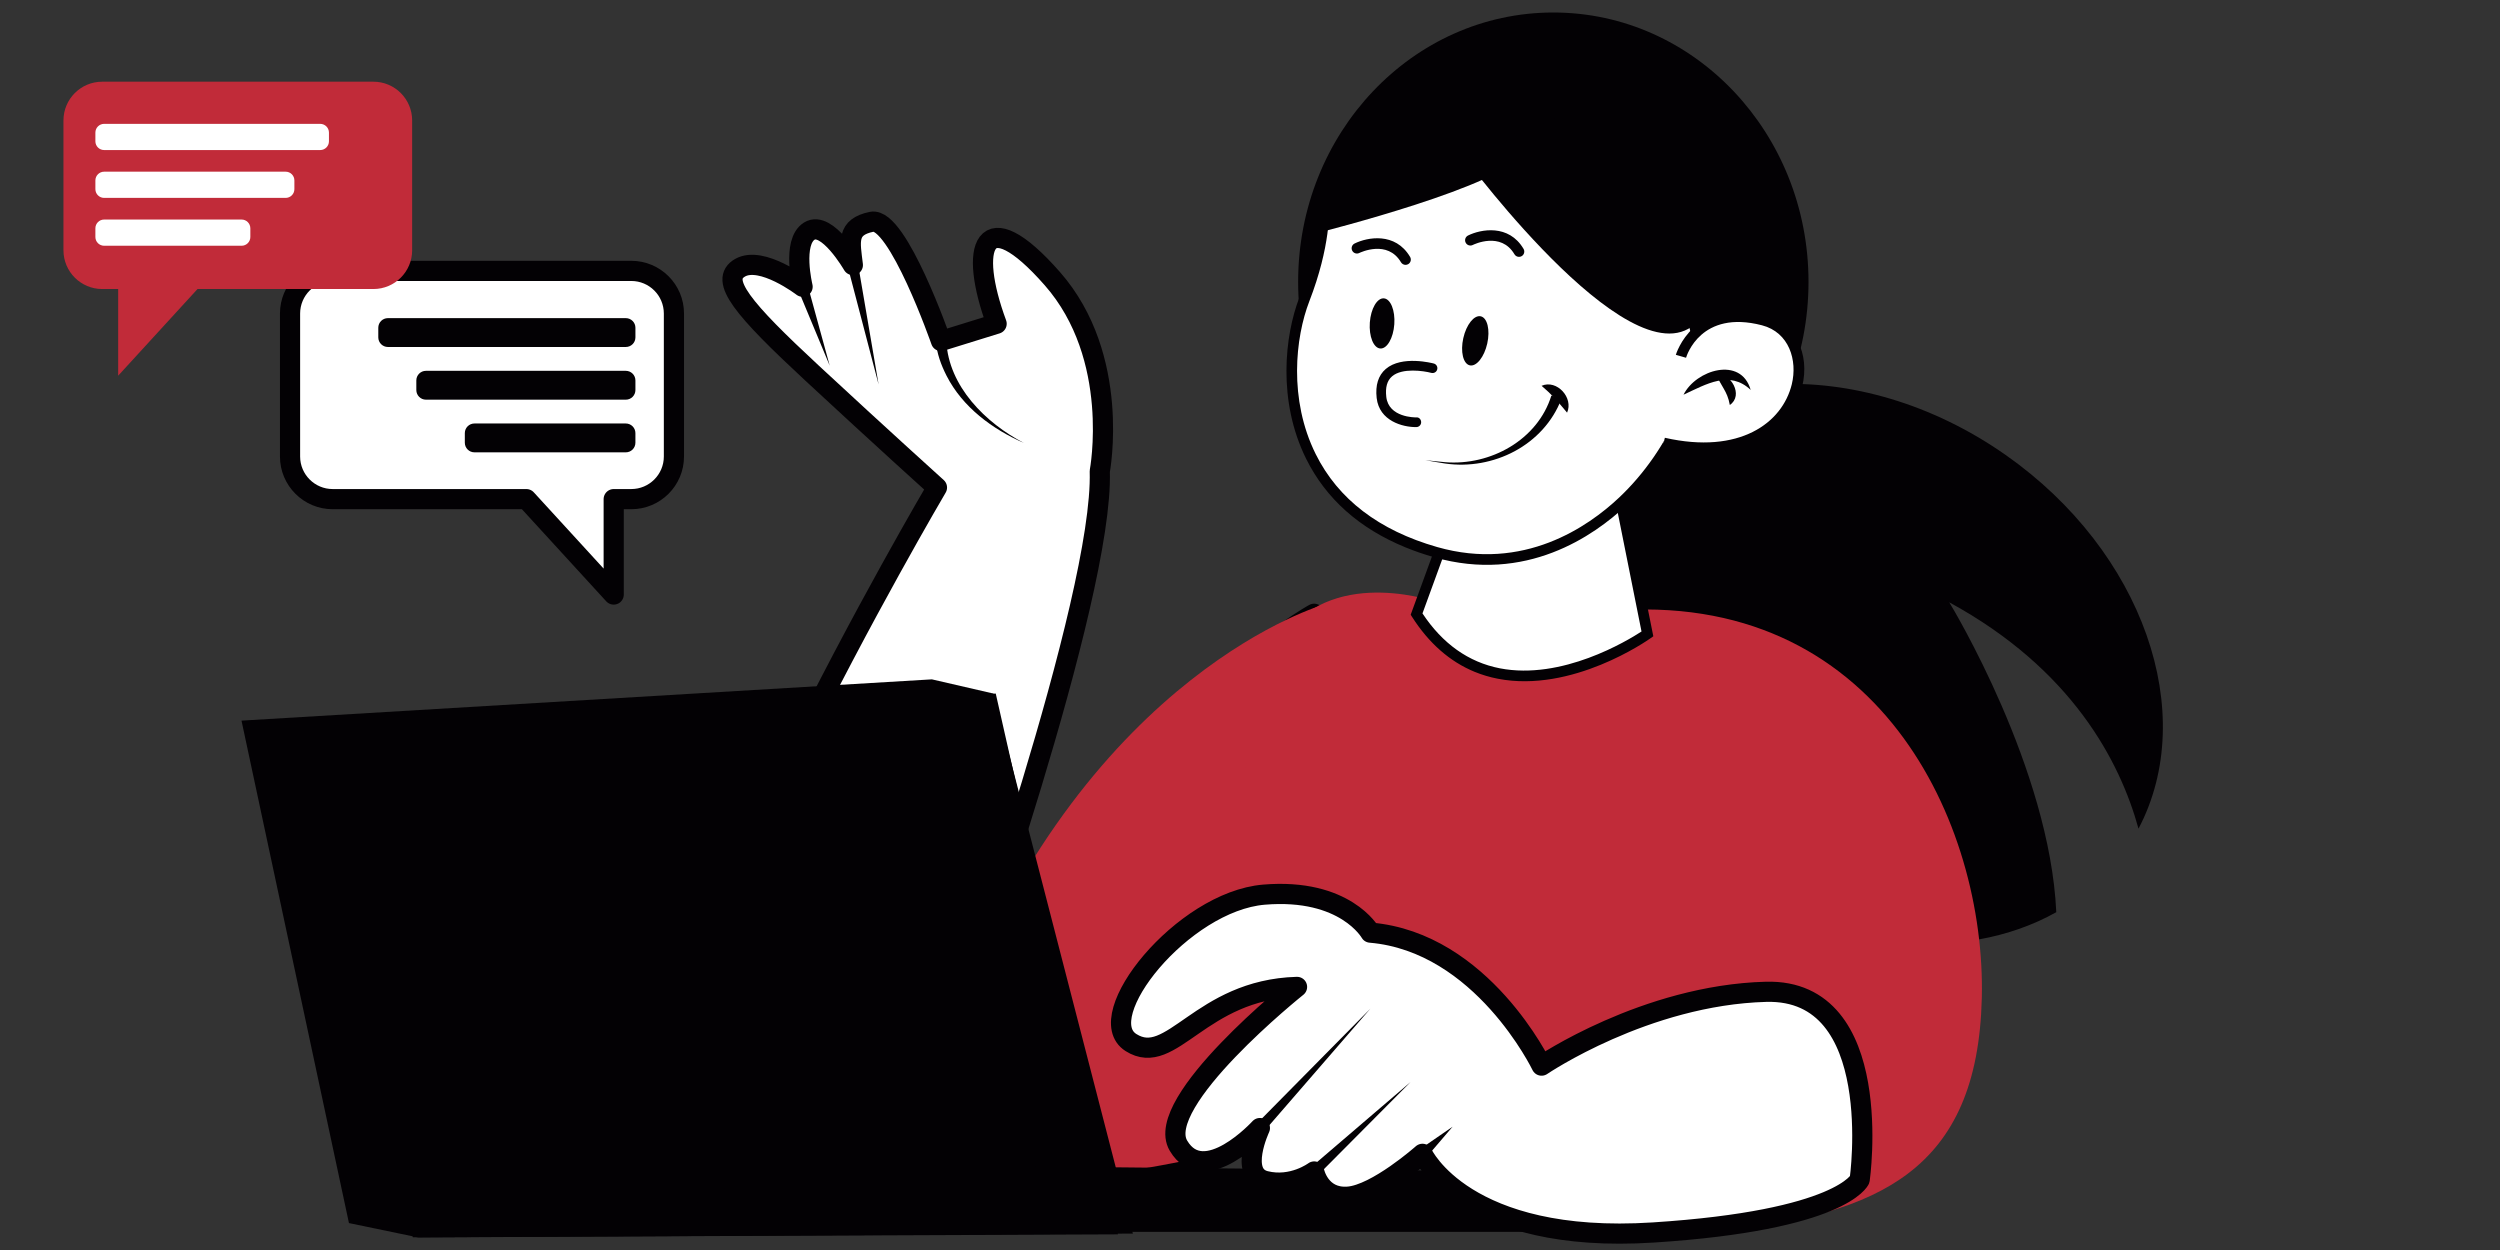
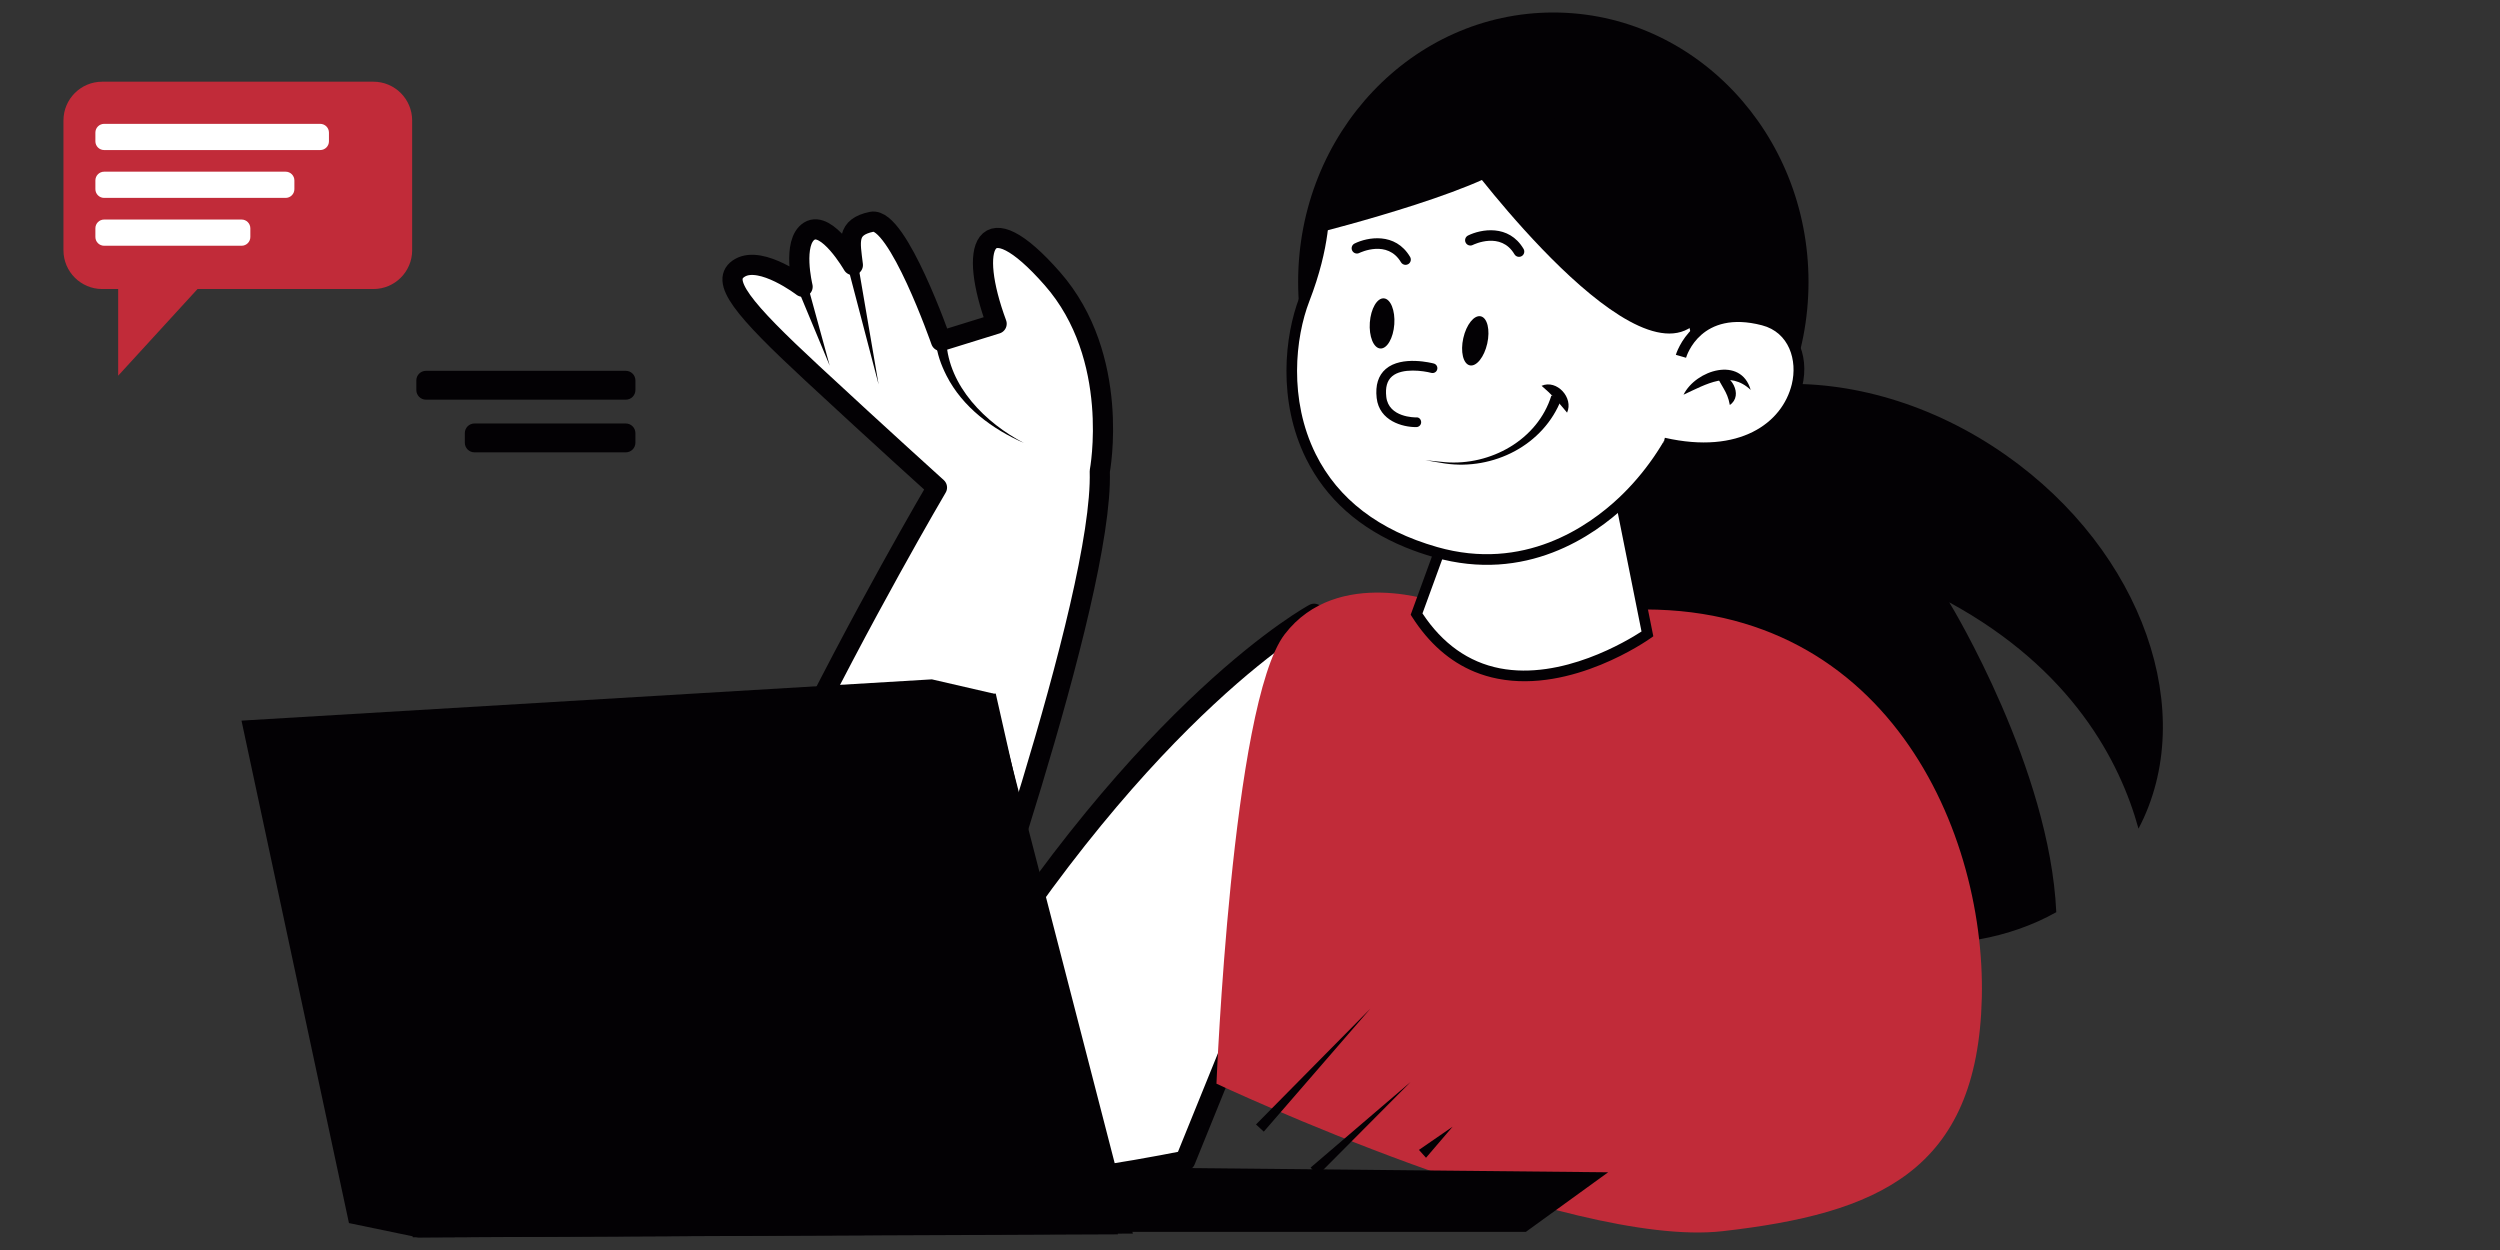
<svg xmlns="http://www.w3.org/2000/svg" version="1.1" id="Capa_1" x="0px" y="0px" width="200px" height="100px" viewBox="0 0 200 100" enable-background="new 0 0 200 100" xml:space="preserve">
  <rect x="0" y="0" width="200" height="100" fill="#333333" stroke="none" />
  <g>
    <ellipse fill="#030104" cx="124.266" cy="22.552" rx="20.415" ry="21.552" />
    <path fill="#030104" d="M155.941,48.186c0.253,0.416,8.04,13.316,8.562,24.789c-7.471,4.193-18.381,3.236-27.484-3.145   c-11.754-8.23-16.038-22.397-9.566-31.626c6.472-9.236,21.244-10.045,32.998-1.808c11.031,7.738,15.483,20.696,10.629,29.897   C169.595,60.896,165.747,53.525,155.941,48.186z" />
    <path fill="#FFFFFF" stroke="#030104" stroke-width="1.614" stroke-linecap="round" stroke-linejoin="round" stroke-miterlimit="10" d="   M105.131,49.101l-1.371,21.71l-8.938,22.041c0,0-10.767,2.252-21.271,2.777c-9.217,0.455-18.231-0.408-19.653-5.273   c-3.047-10.43,21.059-51.353,21.059-51.353s-4.452-4.012-9.988-9.149c-5.536-5.138-7.491-7.457-5.755-8.439   c1.735-0.974,4.994,1.523,4.994,1.523s-0.872-3.58,0.542-4.452c1.413-0.872,3.479,2.717,3.479,2.717   c-0.22-1.845-0.55-3.039,1.515-3.461c2.065-0.415,5.536,9.539,5.536,9.539L79.73,25.9c-2.277-6.162-1.083-9.912,4.452-3.614   s3.8,15.414,3.8,15.414c0.313,10.157-11.045,42.203-11.393,43.183l-0.008,0.025C91.783,56.262,105.131,49.101,105.131,49.101z" />
-     <path fill="#C12B39" d="M105.906,48.368l-2.146,22.443l-8.938,22.041c0,0-10.767,2.252-21.271,2.777   c-4.028-6.213,3.031-14.721,3.031-14.721C87.288,53.646,105.906,48.368,105.906,48.368z" />
    <path fill="#030104" d="M68.638,21.11l1.649,9.643L67.81,21.29C67.669,20.73,68.534,20.541,68.638,21.11L68.638,21.11z" />
    <path fill="#030104" d="M64.607,22.799l1.771,6.456l-2.571-6.18C63.588,22.528,64.444,22.232,64.607,22.799L64.607,22.799z" />
    <path fill="#030104" d="M75.704,27.277c0.183,3.638,3.14,6.56,6.226,8.171c-2.541-1.116-4.922-2.868-6.208-5.393   c-0.432-0.856-0.763-1.735-0.864-2.769c-0.023-0.233,0.147-0.44,0.38-0.464C75.499,26.795,75.72,27.017,75.704,27.277   L75.704,27.277z" />
    <path fill="#C12B39" d="M115.122,48.231c0,0-8.115-3.023-12.35,2.514c-4.233,5.536-5.455,35.95-5.455,35.95   s28.117,13.211,40.494,11.799c12.375-1.41,20.408-4.775,20.734-18.672c0.325-13.895-8.251-32.785-29.854-30.939   C107.088,50.729,115.122,48.231,115.122,48.231z" />
    <polygon fill="#030104" points="24.429,58.787 33.025,98.982 89.44,98.748 79.659,55.484  " />
    <polygon fill="#030104" points="19.32,57.65 27.916,97.846 33.473,99 90.63,98.686 79.471,55.484 74.55,54.348  " />
    <polygon fill="#030104" points="51.268,98.549 122.069,98.549 128.651,93.783 61.75,93.111  " />
    <g>
-       <path fill="#FFFFFF" stroke="#030104" stroke-width="1.614" stroke-linecap="round" stroke-linejoin="round" stroke-miterlimit="10" d="    M123.326,85.25c0,0-4.749-9.879-13.696-10.639c0,0-1.999-3.582-8.512-3.039c-6.514,0.543-13.896,9.77-10.64,11.832    s5.51-4.232,13.285-4.451c0,0-11.548,9.229-9.485,12.703c2.063,3.473,6.514-1.412,6.514-1.412s-1.737,3.691,0.434,4.234    c2.172,0.543,3.908-0.76,3.908-0.76s0.435,2.186,2.715,2.016c2.279-0.172,5.949-3.428,5.949-3.428s3.367,7.268,18.467,6.293    c15.1-0.973,16.511-4.23,16.511-4.23s2.171-15.285-7.49-15.025C131.623,79.605,123.326,85.25,123.326,85.25z" />
      <polygon fill="#030104" points="100.48,89.957 109.63,80.691 101.103,90.531 100.48,89.957   " />
      <polygon fill="#030104" points="104.847,93.408 112.854,86.553 105.422,94.027 104.847,93.408   " />
      <polygon fill="#030104" points="113.515,91.992 116.208,90.137 114.081,92.621 113.515,91.992   " />
    </g>
    <g>
      <g>
        <path fill="#FFFFFF" d="M129.302,38.258l0.129,0.638l2.363,11.819c0,0-12.008,8.523-18.469-1.588l2.648-7.259L129.302,38.258z" />
        <path fill="#030104" d="M117.97,53.746c-1.98-0.814-3.658-2.285-5.003-4.391l-0.112-0.177l2.795-7.664l13.981-3.786l2.634,13.174     l-0.225,0.159c-0.254,0.181-6.279,4.396-12.217,3.237C119.179,54.174,118.561,53.988,117.97,53.746z M113.798,49.073     c1.602,2.425,3.684,3.902,6.188,4.392c4.966,0.967,10.196-2.202,11.335-2.945l-2.347-11.732l-12.677,3.433L113.798,49.073z" />
      </g>
      <g>
        <path fill="#FFFFFF" d="M105.864,15.774c0,0,0.455,3.087-1.514,8.169c-1.969,5.081-2.215,16.593,10.506,20.23     c12.719,3.637,22.38-10.641,20.771-17.809C134.02,19.196,119.081,5.328,105.864,15.774z" />
        <path fill="#030104" d="M112.411,43.778c-3.675-1.512-6.332-3.882-7.916-7.068c-2.301-4.629-1.729-9.854-0.541-12.921     c1.896-4.896,1.493-7.924,1.488-7.954l-0.033-0.242l0.191-0.152c6.236-4.929,12.418-4.237,16.506-2.788     c7.084,2.515,12.915,9.065,13.936,13.618c0.918,4.09-1.576,10.042-5.93,14.152c-2.598,2.452-8.05,6.252-15.373,4.159     C113.923,44.349,113.147,44.081,112.411,43.778z M106.312,15.965c0.067,0.849,0.127,3.765-1.564,8.132     c-1.125,2.906-1.667,7.854,0.51,12.234c1.79,3.6,5.057,6.1,9.717,7.433c6.918,1.979,12.088-1.632,14.555-3.959     c4.083-3.854,6.526-9.591,5.685-13.347c-0.973-4.332-6.575-10.595-13.39-13.001C117.978,12.092,112.181,11.434,106.312,15.965z" />
      </g>
      <g>
        <ellipse transform="matrix(-0.976 -0.218 0.218 -0.976 227.263 79.622)" fill="#030104" cx="118.021" cy="27.282" rx="0.982" ry="2.01" />
      </g>
      <g>
        <ellipse transform="matrix(-0.998 -0.071 0.071 -0.998 219.125 59.575)" fill="#030104" cx="110.62" cy="25.899" rx="0.981" ry="2.01" />
      </g>
      <g>
        <g>
          <path fill="#030104" d="M124.921,31.902c-1.429,3.734-5.475,5.737-9.318,5.179c-0.529-0.076-1.053-0.181-1.575-0.269      c0.53,0.053,1.056,0.123,1.583,0.163c3.621,0.296,7.397-1.776,8.498-5.327L124.921,31.902L124.921,31.902z" />
        </g>
      </g>
      <g>
        <g>
          <path fill="#030104" d="M125.366,33.012c-0.764-0.915-1.178-1.418-2.04-2.148C124.552,30.331,125.901,31.831,125.366,33.012      L125.366,33.012z" />
        </g>
      </g>
      <g>
        <path fill="#030104" d="M113.25,34.167c-1.022,0-2.907-0.479-3.117-2.327c-0.115-1.026,0.13-1.808,0.729-2.323     c1.29-1.107,3.737-0.462,3.843-0.435c0.205,0.056,0.328,0.268,0.271,0.475c-0.055,0.207-0.266,0.328-0.475,0.273     c-0.597-0.16-2.323-0.422-3.135,0.276c-0.398,0.342-0.55,0.88-0.463,1.646c0.188,1.657,2.3,1.642,2.396,1.64     c0.229-0.025,0.39,0.167,0.393,0.38c0.004,0.214-0.165,0.39-0.379,0.395C113.294,34.167,113.272,34.167,113.25,34.167z" />
      </g>
    </g>
    <g>
      <g>
        <g>
          <path fill="#FFFFFF" d="M133.095,35.437c11.271,2.559,13.386-8.421,7.971-9.827c-5.369-1.394-6.59,2.893-6.59,2.893      L133.095,35.437z" />
        </g>
        <g>
          <path fill="#030104" d="M133,35.852l0.188-0.83c5.967,1.354,9.4-1.174,10.156-4.28c0.467-1.917-0.21-4.155-2.387-4.719      c-4.885-1.269-6.027,2.439-6.073,2.598l-0.817-0.235c0.013-0.046,1.399-4.668,7.104-3.188c2.41,0.629,3.657,3.038,3,5.745      C143.317,34.455,139.532,37.335,133,35.852z" />
        </g>
      </g>
      <g>
        <path fill="#030104" d="M134.682,31.577c0.992-1.989,4.593-3.108,5.372-0.384C138.364,29.604,136.515,30.729,134.682,31.577     L134.682,31.577z" />
      </g>
      <g>
        <path fill="#030104" d="M137.27,29.85c1.198-0.029,2.247,1.77,1.116,2.549C138.176,31.224,137.681,30.961,137.27,29.85     L137.27,29.85z" />
      </g>
    </g>
    <g>
      <path fill="#030104" d="M112.444,21.189c-0.145,0-0.285-0.074-0.365-0.207c-1.078-1.823-3.246-0.787-3.338-0.743    c-0.209,0.104-0.463,0.018-0.566-0.192c-0.104-0.209-0.018-0.462,0.191-0.566c1.018-0.504,3.257-0.932,4.441,1.07    c0.119,0.202,0.053,0.461-0.148,0.58C112.591,21.17,112.517,21.189,112.444,21.189z" />
    </g>
    <g>
      <path fill="#030104" d="M121.521,20.549c-0.145,0-0.286-0.074-0.365-0.208c-1.082-1.833-3.245-0.789-3.338-0.742    c-0.208,0.103-0.463,0.018-0.566-0.192c-0.104-0.209-0.019-0.462,0.191-0.567c1.018-0.504,3.258-0.931,4.441,1.069    c0.119,0.202,0.053,0.462-0.148,0.581C121.667,20.53,121.593,20.549,121.521,20.549z" />
    </g>
    <path fill="#030104" d="M105.527,18.601c0,0,15.206-3.832,16.165-6.346c0.957-2.514-6.826-4.071-8.741-2.514   C111.035,11.297,104.21,13.093,105.527,18.601z" />
    <path fill="#030104" d="M117.262,12.734c0,0,14.009,18.918,18.798,12.692c4.79-6.226-11.494-16.045-11.494-16.045L117.262,12.734z" />
-     <path fill="#FFFFFF" stroke="#030104" stroke-width="1.614" stroke-linecap="round" stroke-linejoin="round" stroke-miterlimit="10" d="   M53.914,25.083V36.52c0,1.886-1.532,3.411-3.411,3.411h-1.407v7.632l-6.988-7.632H26.615c-1.878,0-3.412-1.525-3.412-3.411V25.083   c0-1.887,1.533-3.412,3.412-3.412h23.888C52.381,21.671,53.914,23.196,53.914,25.083z" />
    <path fill="#C12B39" d="M5.077,9.635v10.388c0,1.713,1.393,3.099,3.099,3.099h1.278v6.933l6.347-6.933h14.073   c1.706,0,3.098-1.385,3.098-3.099V9.635c0-1.713-1.392-3.099-3.098-3.099H8.176C6.47,6.536,5.077,7.921,5.077,9.635z" />
    <path fill="#FFFFFF" d="M25.616,9.908H8.331c-0.386,0-0.7,0.313-0.7,0.699v0.698c0,0.386,0.313,0.699,0.7,0.699h17.286   c0.386,0,0.699-0.313,0.699-0.699v-0.698C26.315,10.221,26.002,9.908,25.616,9.908z" />
    <path fill="#FFFFFF" d="M22.852,13.735H8.331c-0.386,0-0.7,0.313-0.7,0.7v0.697c0,0.386,0.313,0.7,0.7,0.7h14.521   c0.386,0,0.699-0.313,0.699-0.7v-0.697C23.551,14.048,23.238,13.735,22.852,13.735z" />
    <path fill="#FFFFFF" d="M19.327,17.563H8.331c-0.386,0-0.7,0.313-0.7,0.7v0.697c0,0.387,0.313,0.7,0.7,0.7h10.997   c0.386,0,0.7-0.313,0.7-0.7v-0.697C20.027,17.877,19.713,17.563,19.327,17.563z" />
-     <path fill="#030104" d="M31.033,25.451h19.031c0.425,0,0.77,0.345,0.77,0.77v0.768c0,0.425-0.345,0.77-0.77,0.77H31.033   c-0.425,0-0.77-0.345-0.77-0.77v-0.768C30.263,25.795,30.607,25.451,31.033,25.451z" />
    <path fill="#030104" d="M34.077,29.666h15.987c0.425,0,0.77,0.345,0.77,0.77v0.768c0,0.425-0.345,0.77-0.77,0.77H34.077   c-0.426,0-0.771-0.345-0.771-0.77v-0.768C33.306,30.01,33.651,29.666,34.077,29.666z" />
    <path fill="#030104" d="M37.956,33.879h12.107c0.425,0,0.77,0.345,0.77,0.77v0.768c0,0.425-0.345,0.77-0.77,0.77H37.956   c-0.425,0-0.77-0.345-0.77-0.77v-0.768C37.187,34.224,37.531,33.879,37.956,33.879z" />
  </g>
</svg>